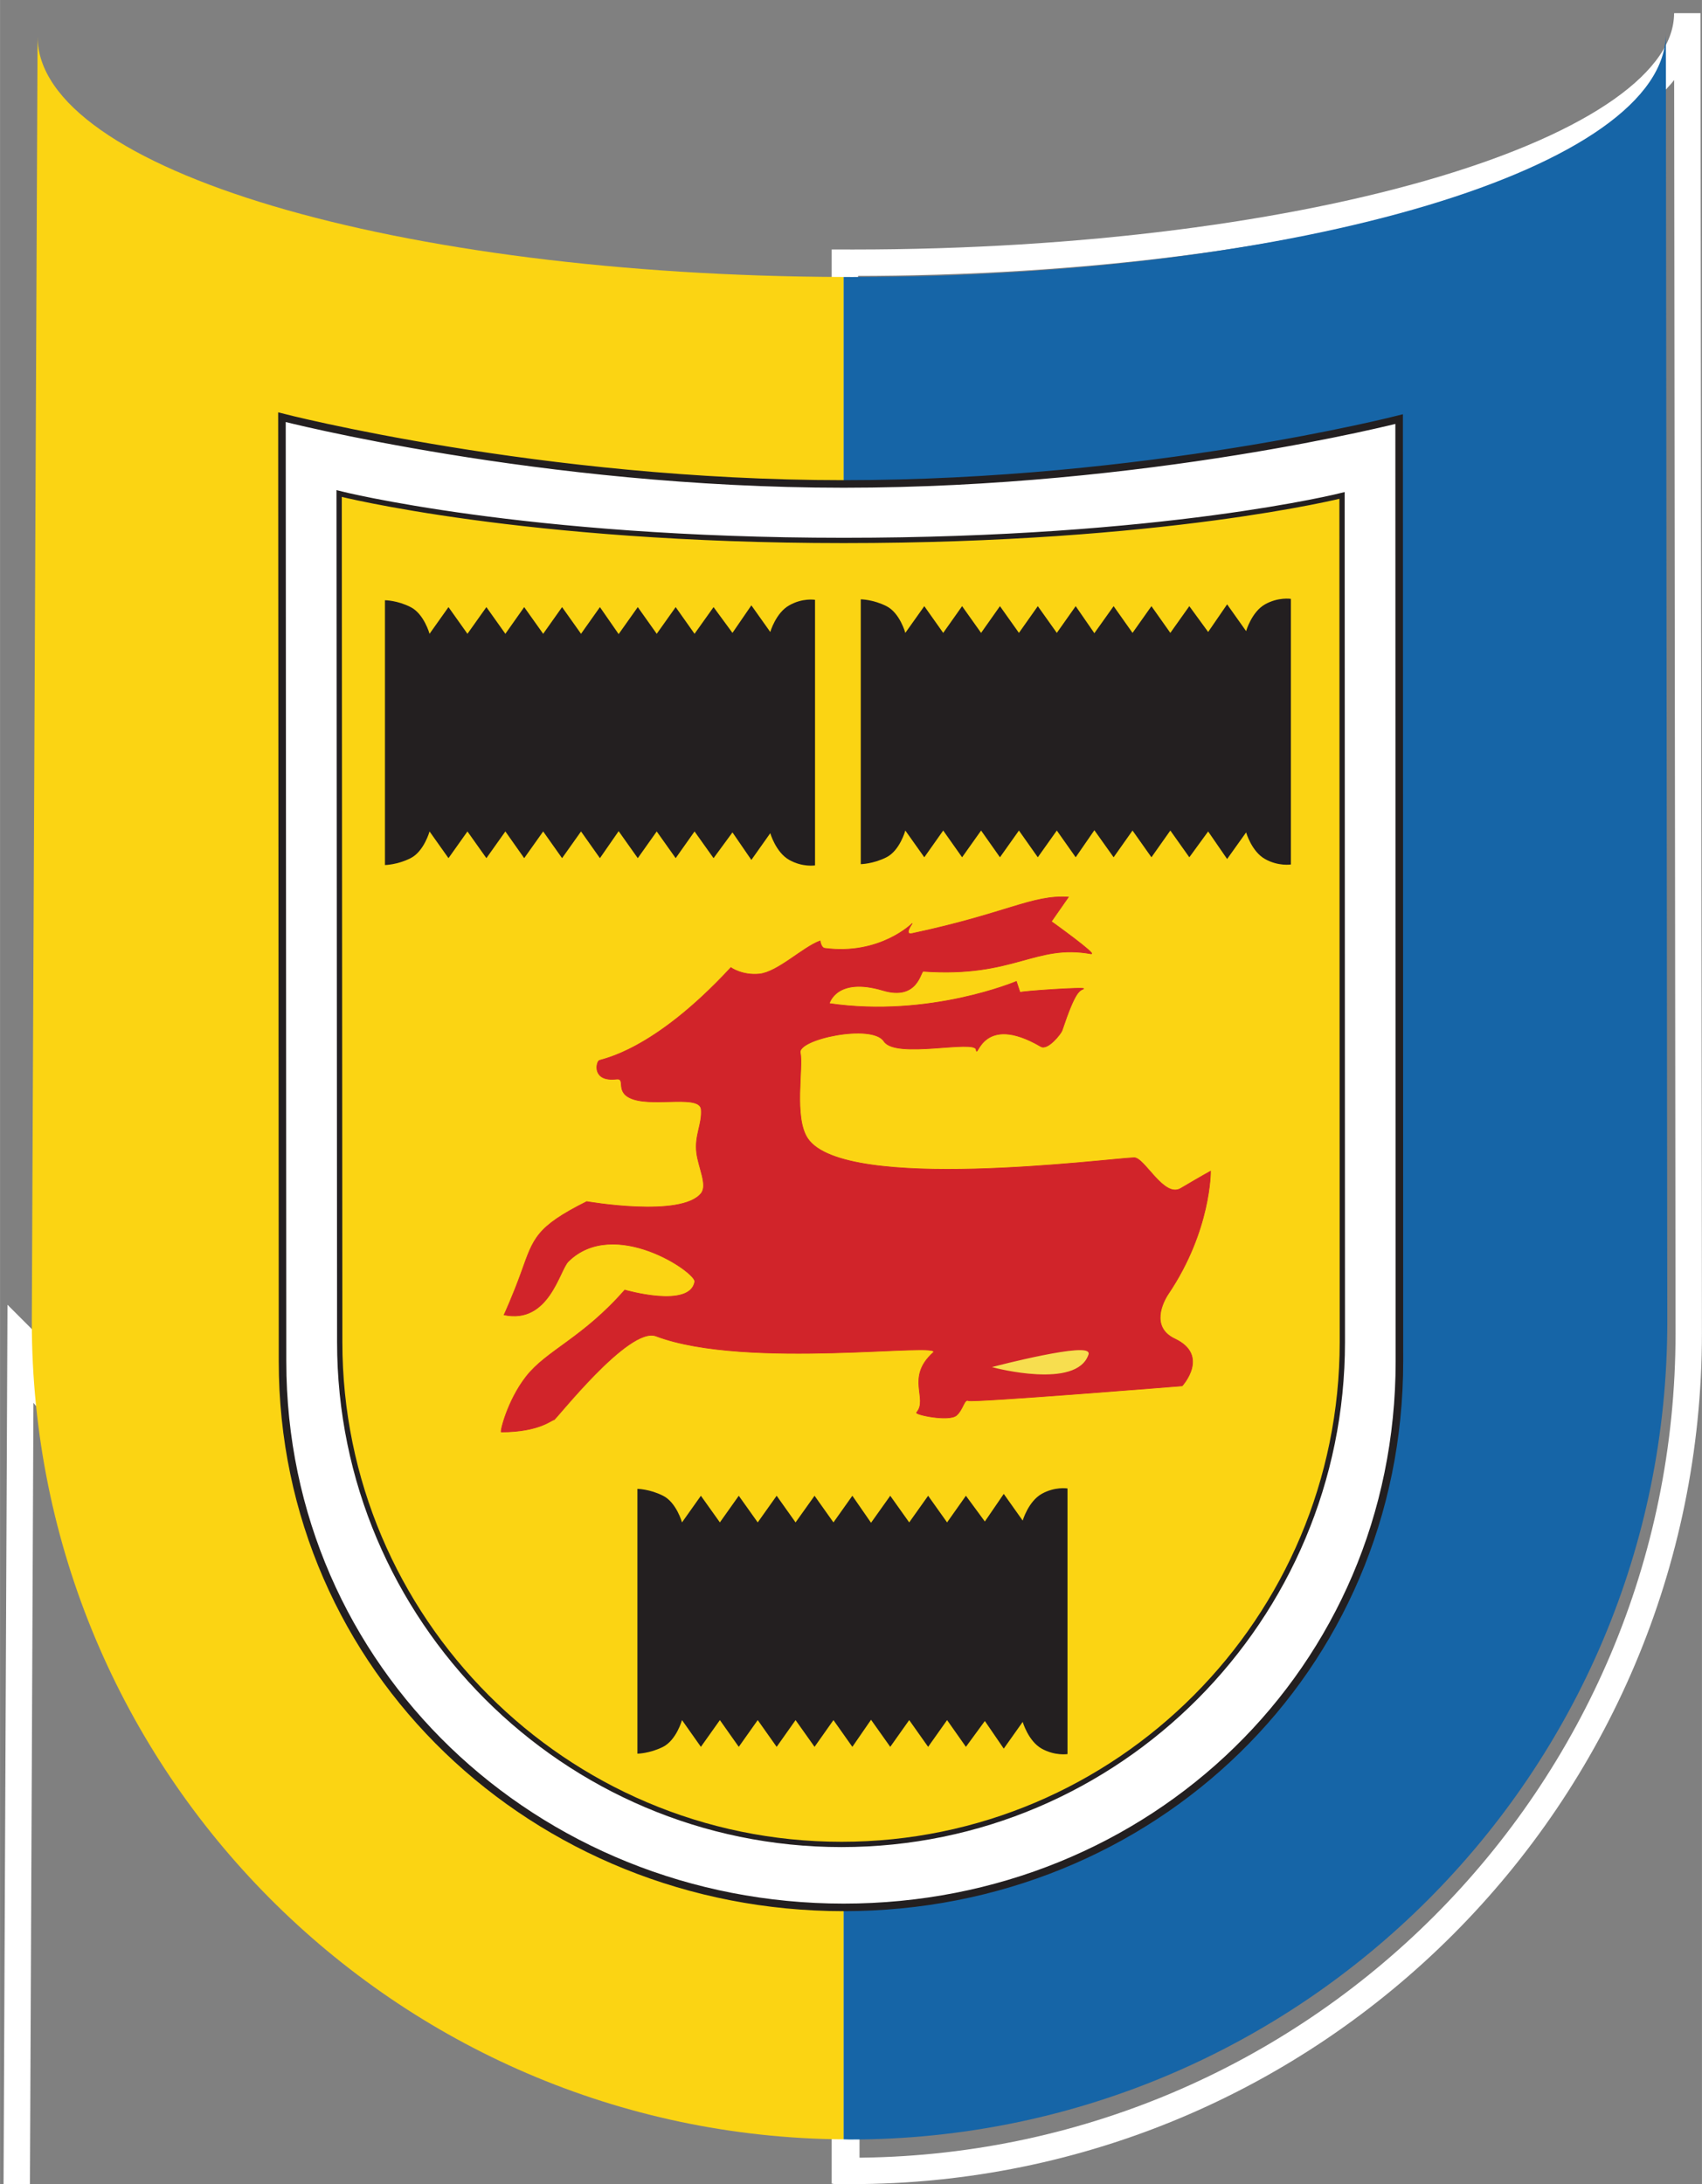
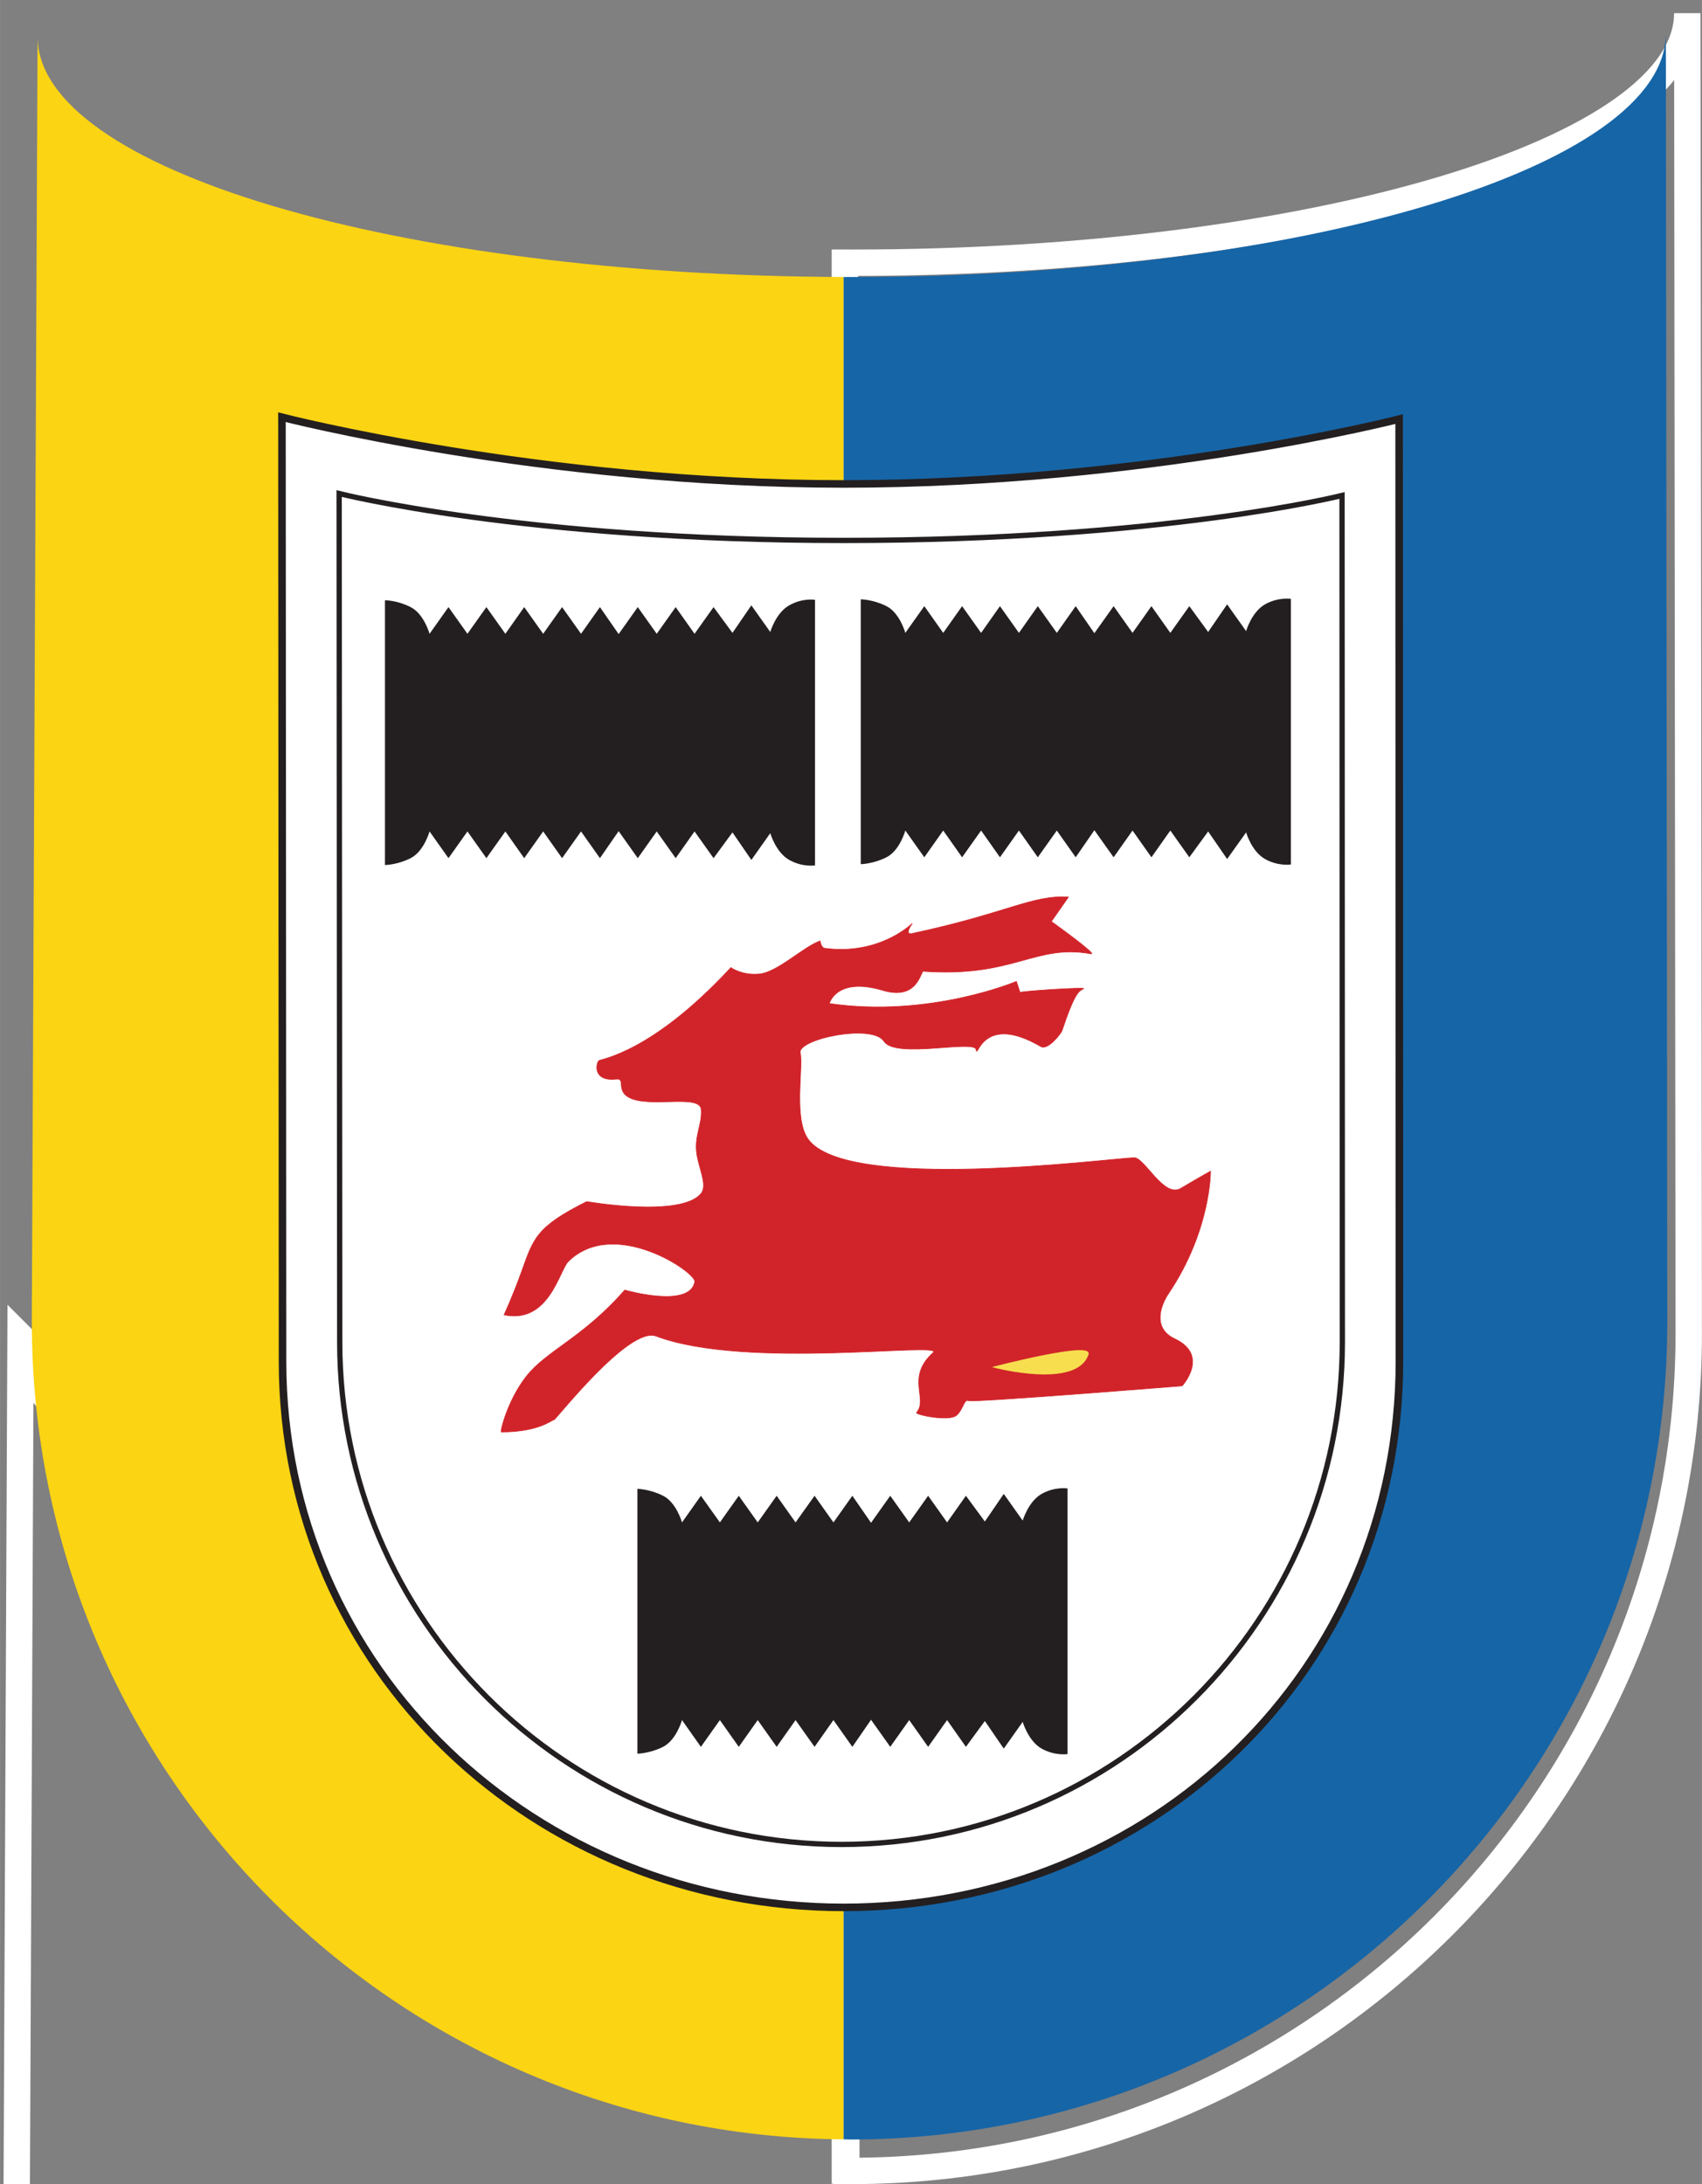
<svg xmlns="http://www.w3.org/2000/svg" xml:space="preserve" overflow="visible" height="325.98" width="254.02" viewBox="0 0 127.007 162.993" version="1.1" enable-background="new 0 0 514.616 224.688">
  <rect x="0" y="0" width="127.007" height="162.993" fill="#808080" stroke="none" />
  <title>Logo: SC Cambuur</title>
  <path d="m126.02,99.488-0.109-98.504c0,10.225-27.866,18.621-62.244,18.621-0.209,0-0.418-0.003-0.621-0.003v142.39c0.155,0.003,0.301,0.015,0.458,0.015,34.525-0.001,62.516-27.994,62.516-62.52zm-124.49,0.246-0.44,98.258c0,34.372,27.744,62.256,62.063,62.505v-142.39c-34.091-0.099-61.622-8.219-61.622-18.372z" stroke="#FFF" stroke-width="1.969" fill="none" />
  <path fill="#fbd413" d="m2.801,2.736-0.43,95.906c0,33.548,27.083,60.765,60.585,61.009v-138.98c-33.278-0.102-60.154-8.024-60.154-17.935" />
  <path fill="#1665a7" d="m124.42,98.642-0.109-96.146c0,9.979-27.197,18.177-60.753,18.177-0.206,0-0.406-0.003-0.604-0.003v138.98c0.148,0.003,0.289,0.013,0.44,0.013,33.703,0,61.026-27.319,61.026-61.021" />
  <path fill="#FFF" d="m104.43,101.59-0.022-70.314s-18.845,4.839-41.452,4.839c-22.601,0-41.918-4.98-41.918-4.98l0.043,70.455c0,23.005,18.868,40.75,41.875,40.75,23.022,0,41.474-17.745,41.474-40.75" />
  <path d="m104.43,101.59-0.022-70.314s-18.845,4.839-41.452,4.839c-22.601,0-41.918-4.98-41.918-4.98l0.043,70.455c0,23.005,18.868,40.75,41.875,40.75,23.022,0,41.474-17.745,41.474-40.75z" stroke="#231f20" stroke-width="0.564" fill="none" />
-   <path fill="#fbd413" d="m100.17,100.16-0.023-63.186s-13.28,3.357-37.187,3.357c-23.901,0-37.654-3.5-37.654-3.5l0.043,63.329c0,20.658,16.787,37.482,37.445,37.482,20.661,0,37.376-16.824,37.376-37.482" />
  <path d="m100.17,100.16-0.023-63.186s-13.28,3.357-37.187,3.357c-23.901,0-37.654-3.5-37.654-3.5l0.043,63.329c0,20.658,16.787,37.482,37.445,37.482,20.661,0,37.376-16.824,37.376-37.482z" stroke="#231f20" stroke-width="0.395" fill="none" />
  <path fill="#231f20" d="m60.819,64.582v-19.82s-0.928-0.158-1.924,0.412c-1.001,0.555-1.416,1.989-1.416,1.989l-1.411-1.989-1.41,2.055-1.411-1.923-1.419,1.992-1.408-1.992-1.414,1.992-1.414-1.992-1.428,2.014-1.397-2.014-1.41,1.992-1.414-1.992-1.411,1.992-1.416-1.992-1.405,1.992-1.416-1.992-1.414,1.992-1.415-1.992-1.413,1.992s-0.412-1.488-1.411-1.992c-0.996-0.51-1.917-0.513-1.917-0.513v19.761s0.921-0.009,1.917-0.513c0.999-0.506,1.411-1.994,1.411-1.994l1.413,1.994,1.415-1.994,1.414,1.994,1.416-1.994,1.405,1.994,1.416-1.994,1.411,1.994,1.414-1.994,1.41,1.994,1.397-2.015,1.428,2.015,1.414-1.994,1.414,1.994,1.408-1.994,1.419,1.994,1.411-1.923,1.41,2.055,1.411-1.995s0.415,1.437,1.416,1.995c0.995,0.562,1.924,0.409,1.924,0.409" />
  <path fill="#231f20" d="m96.331,64.514v-19.823s-0.938-0.151-1.932,0.409c-1.001,0.567-1.41,1.998-1.41,1.998l-1.417-1.998-1.416,2.061-1.405-1.926-1.417,1.995-1.41-1.995-1.411,1.995-1.411-1.995-1.437,2.018-1.394-2.018-1.408,1.995-1.419-1.995-1.408,1.995-1.416-1.995-1.408,1.995-1.417-1.995-1.41,1.995-1.411-1.995-1.416,1.995s-0.406-1.491-1.408-1.995c-1.002-0.507-1.917-0.509-1.917-0.509v19.763s0.915-0.009,1.917-0.513c1.002-0.506,1.408-1.997,1.408-1.997l1.416,1.997,1.411-1.997,1.41,1.997,1.417-1.997,1.408,1.997,1.416-1.997,1.408,1.997,1.419-1.997,1.408,1.997,1.394-2.02,1.437,2.02,1.411-1.997,1.411,1.997,1.41-1.997,1.417,1.997,1.405-1.928,1.416,2.057,1.417-1.986s0.409,1.425,1.41,1.986c0.994,0.561,1.932,0.409,1.932,0.409" />
  <path fill="#d1242a" d="m44.698,79.15c-0.209,0.143-0.518,1.577,1.288,1.379,0.804-0.088-0.203,1.031,1.302,1.511,1.685,0.532,4.956-0.352,5.039,0.758,0.08,1.102-0.503,1.932-0.343,3.228,0.134,1.105,0.832,2.41,0.343,3.025-1.462,1.857-8.545,0.619-8.545,0.619-3.797,1.902-3.969,2.752-4.861,5.228-0.656,1.823-1.306,3.225-1.306,3.225,3.349,0.695,4.118-3.317,4.791-3.987,3.423-3.368,9.561,0.827,9.44,1.514-0.354,2.038-5.225,0.621-5.225,0.621-3.148,3.597-5.829,4.502-7.358,6.459-1.404,1.8-1.954,4.132-1.856,4.132,2.919,0,3.84-0.978,3.917-0.896,0.08,0.075,5.589-7.03,7.632-6.261,6.742,2.547,21.623,0.386,20.676,1.239-2.061,1.86-0.343,3.446-1.233,4.467-0.138,0.158,2.421,0.693,2.977,0.209,0.504-0.443,0.572-1.25,0.893-1.095,0.314,0.154,15.948-1.105,15.948-1.105s2.071-2.267-0.55-3.506c-1.849-0.876-0.881-2.773-0.48-3.365,3.19-4.739,3.145-9.146,3.145-9.146s-0.392,0.203-2.226,1.285c-1.263,0.741-2.708-2.321-3.48-2.292-1.997,0.071-21.574,2.635-24.347-1.42-1.076-1.559-0.323-5.377-0.563-6.404-0.236-1.027,5.376-2.215,6.247-0.867,0.866,1.339,6.802-0.16,6.882,0.629,0.077,0.79,0.43-2.804,4.825-0.237,0.511,0.303,1.493-0.947,1.579-1.182,0.996-2.988,1.3-2.968,1.605-3.122,0.32-0.16-4.816,0.189-4.736,0.272l-0.274-0.825s-6.462,2.745-13.961,1.649c0,0,0.52-2.021,4.002-0.982,2.607,0.779,2.805-1.433,3.011-1.424,6.808,0.477,8.319-2.061,12.515-1.306,0.546,0.103-2.957-2.409-2.957-2.409l1.271-1.823c-2.716-0.169-4.573,1.207-11.647,2.716-0.67,0.149,0-0.753,0-0.753s-2.409,2.407-6.533,1.86c-0.283-0.04-0.347-0.552-0.347-0.552-1.305,0.48-3.162,2.335-4.538,2.472-1.276,0.126-2.123-0.48-2.123-0.48-5.85,6.324-9.633,6.81-9.839,6.942" />
  <path d="m44.698,79.15c-0.209,0.143-0.518,1.577,1.288,1.379,0.804-0.088-0.203,1.031,1.302,1.511,1.685,0.532,4.956-0.352,5.039,0.758,0.08,1.102-0.503,1.932-0.343,3.228,0.134,1.105,0.832,2.41,0.343,3.025-1.462,1.857-8.545,0.619-8.545,0.619-3.797,1.902-3.969,2.752-4.861,5.228-0.656,1.823-1.306,3.225-1.306,3.225,3.349,0.695,4.118-3.317,4.791-3.987,3.423-3.368,9.561,0.827,9.44,1.514-0.354,2.038-5.225,0.621-5.225,0.621-3.148,3.597-5.829,4.502-7.358,6.459-1.404,1.8-1.954,4.132-1.856,4.132,2.919,0,3.84-0.978,3.917-0.896,0.08,0.075,5.589-7.03,7.632-6.261,6.742,2.547,21.623,0.386,20.676,1.239-2.061,1.86-0.343,3.446-1.233,4.467-0.138,0.158,2.421,0.693,2.977,0.209,0.504-0.443,0.572-1.25,0.893-1.095,0.314,0.154,15.948-1.105,15.948-1.105s2.071-2.267-0.55-3.506c-1.849-0.876-0.881-2.773-0.48-3.365,3.19-4.739,3.145-9.146,3.145-9.146s-0.392,0.203-2.226,1.285c-1.263,0.741-2.708-2.321-3.48-2.292-1.997,0.071-21.574,2.635-24.347-1.42-1.076-1.559-0.323-5.377-0.563-6.404-0.236-1.027,5.376-2.215,6.247-0.867,0.866,1.339,6.802-0.16,6.882,0.629,0.077,0.79,0.43-2.804,4.825-0.237,0.511,0.303,1.493-0.947,1.579-1.182,0.996-2.988,1.3-2.968,1.605-3.122,0.32-0.16-4.816,0.189-4.736,0.272l-0.274-0.825s-6.462,2.745-13.961,1.649c0,0,0.52-2.021,4.002-0.982,2.607,0.779,2.805-1.433,3.011-1.424,6.808,0.477,8.319-2.061,12.515-1.306,0.546,0.103-2.957-2.409-2.957-2.409l1.271-1.823c-2.716-0.169-4.573,1.207-11.647,2.716-0.67,0.149,0-0.753,0-0.753s-2.409,2.407-6.533,1.86c-0.283-0.04-0.347-0.552-0.347-0.552-1.305,0.48-3.162,2.335-4.538,2.472-1.276,0.126-2.123-0.48-2.123-0.48-5.85,6.324-9.633,6.81-9.839,6.942z" stroke="#d1242a" stroke-width="0.049" fill="none" />
  <path fill="#f7de4f" d="m74.191,102.02s6.142,1.628,6.997-0.956c0.314-0.953-6.997,0.956-6.997,0.956" />
  <path d="m74.191,102.02s6.142,1.628,6.997-0.956c0.314-0.953-6.997,0.956-6.997,0.956z" stroke="#f7de4f" stroke-width="0.086" fill="none" />
  <path fill="#231f20" d="m79.659,130.9v-19.823s-0.927-0.157-1.929,0.406c-0.999,0.57-1.414,1.992-1.414,1.992l-1.413-1.992-1.411,2.061-1.413-1.922-1.405,1.989-1.414-1.989-1.413,1.989-1.414-1.989-1.434,2.016-1.394-2.016-1.411,1.989-1.41-1.989-1.417,1.989-1.411-1.989-1.413,1.989-1.414-1.989-1.41,1.989-1.417-1.989-1.409,1.989s-0.415-1.488-1.413-1.989c-1.002-0.507-1.915-0.515-1.915-0.515v19.762s0.913-0.008,1.915-0.509c0.998-0.512,1.413-1.997,1.413-1.997l1.409,1.997,1.417-1.997,1.41,1.997,1.414-1.997,1.413,1.997,1.411-1.997,1.417,1.997,1.41-1.997,1.411,1.997,1.394-2.021,1.434,2.021,1.414-1.997,1.413,1.997,1.414-1.997,1.405,1.997,1.413-1.929,1.411,2.061,1.413-1.994s0.415,1.43,1.414,1.994c1.003,0.559,1.929,0.408,1.929,0.408" />
</svg>